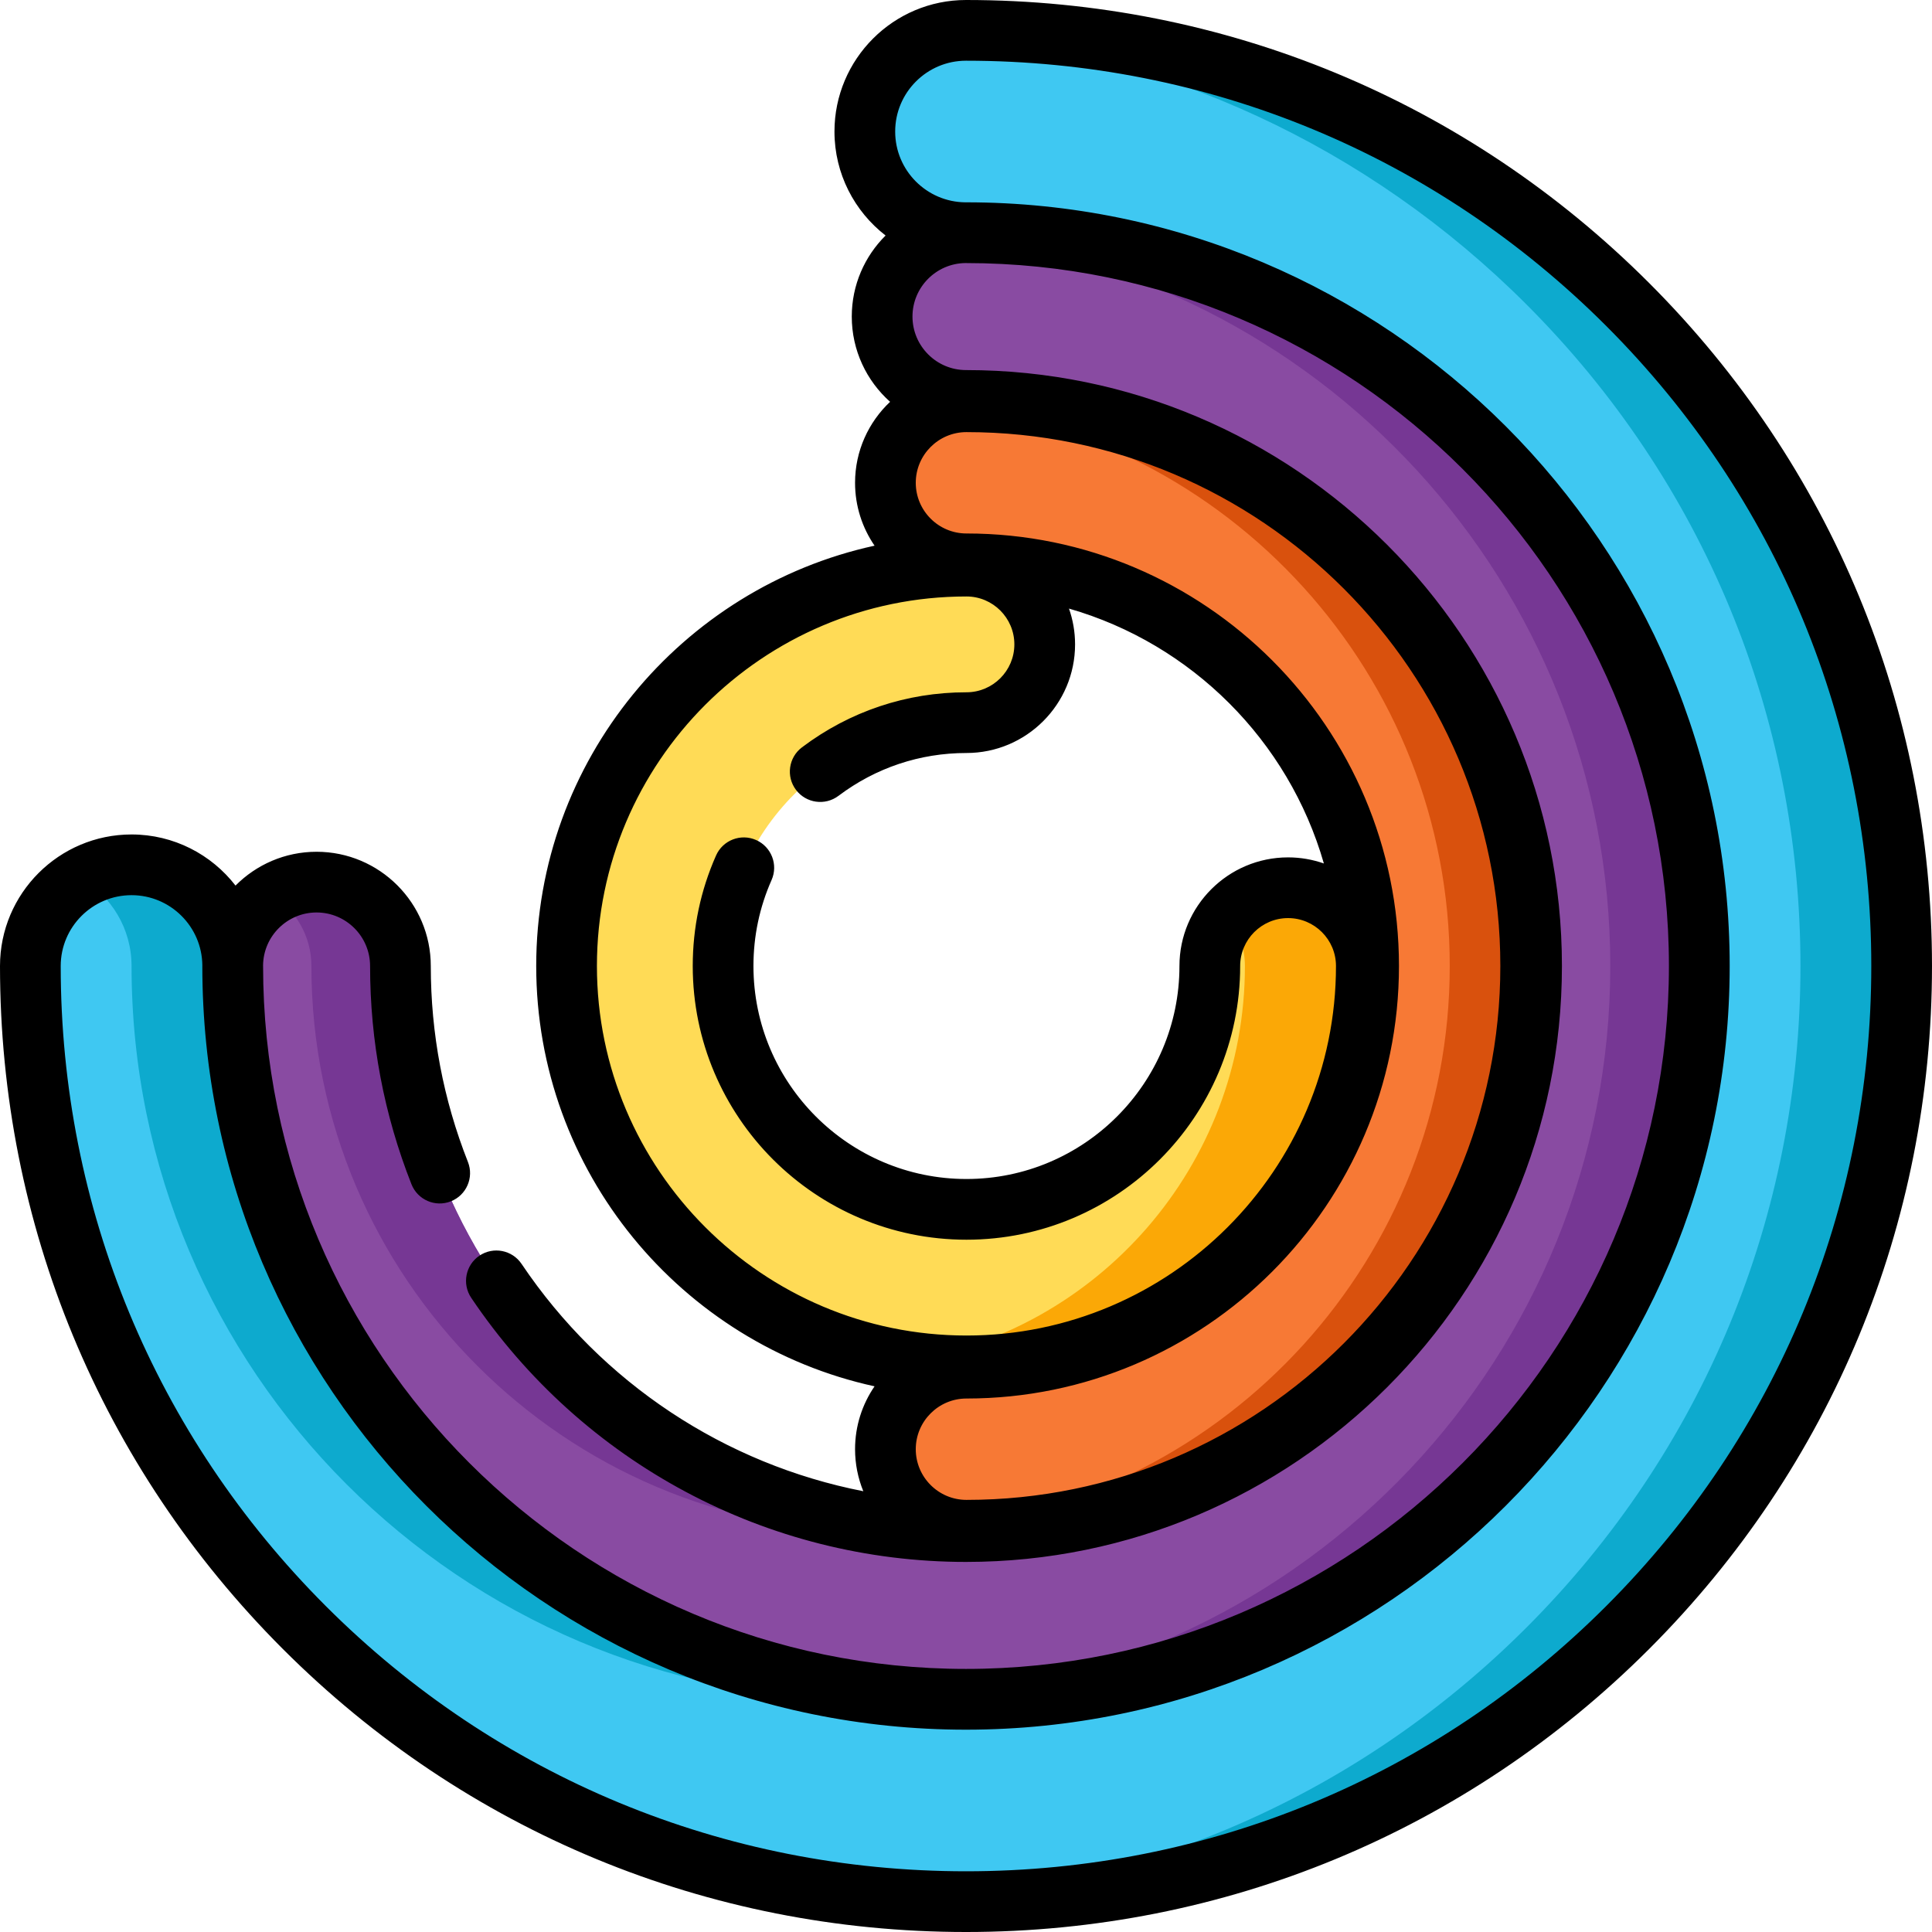
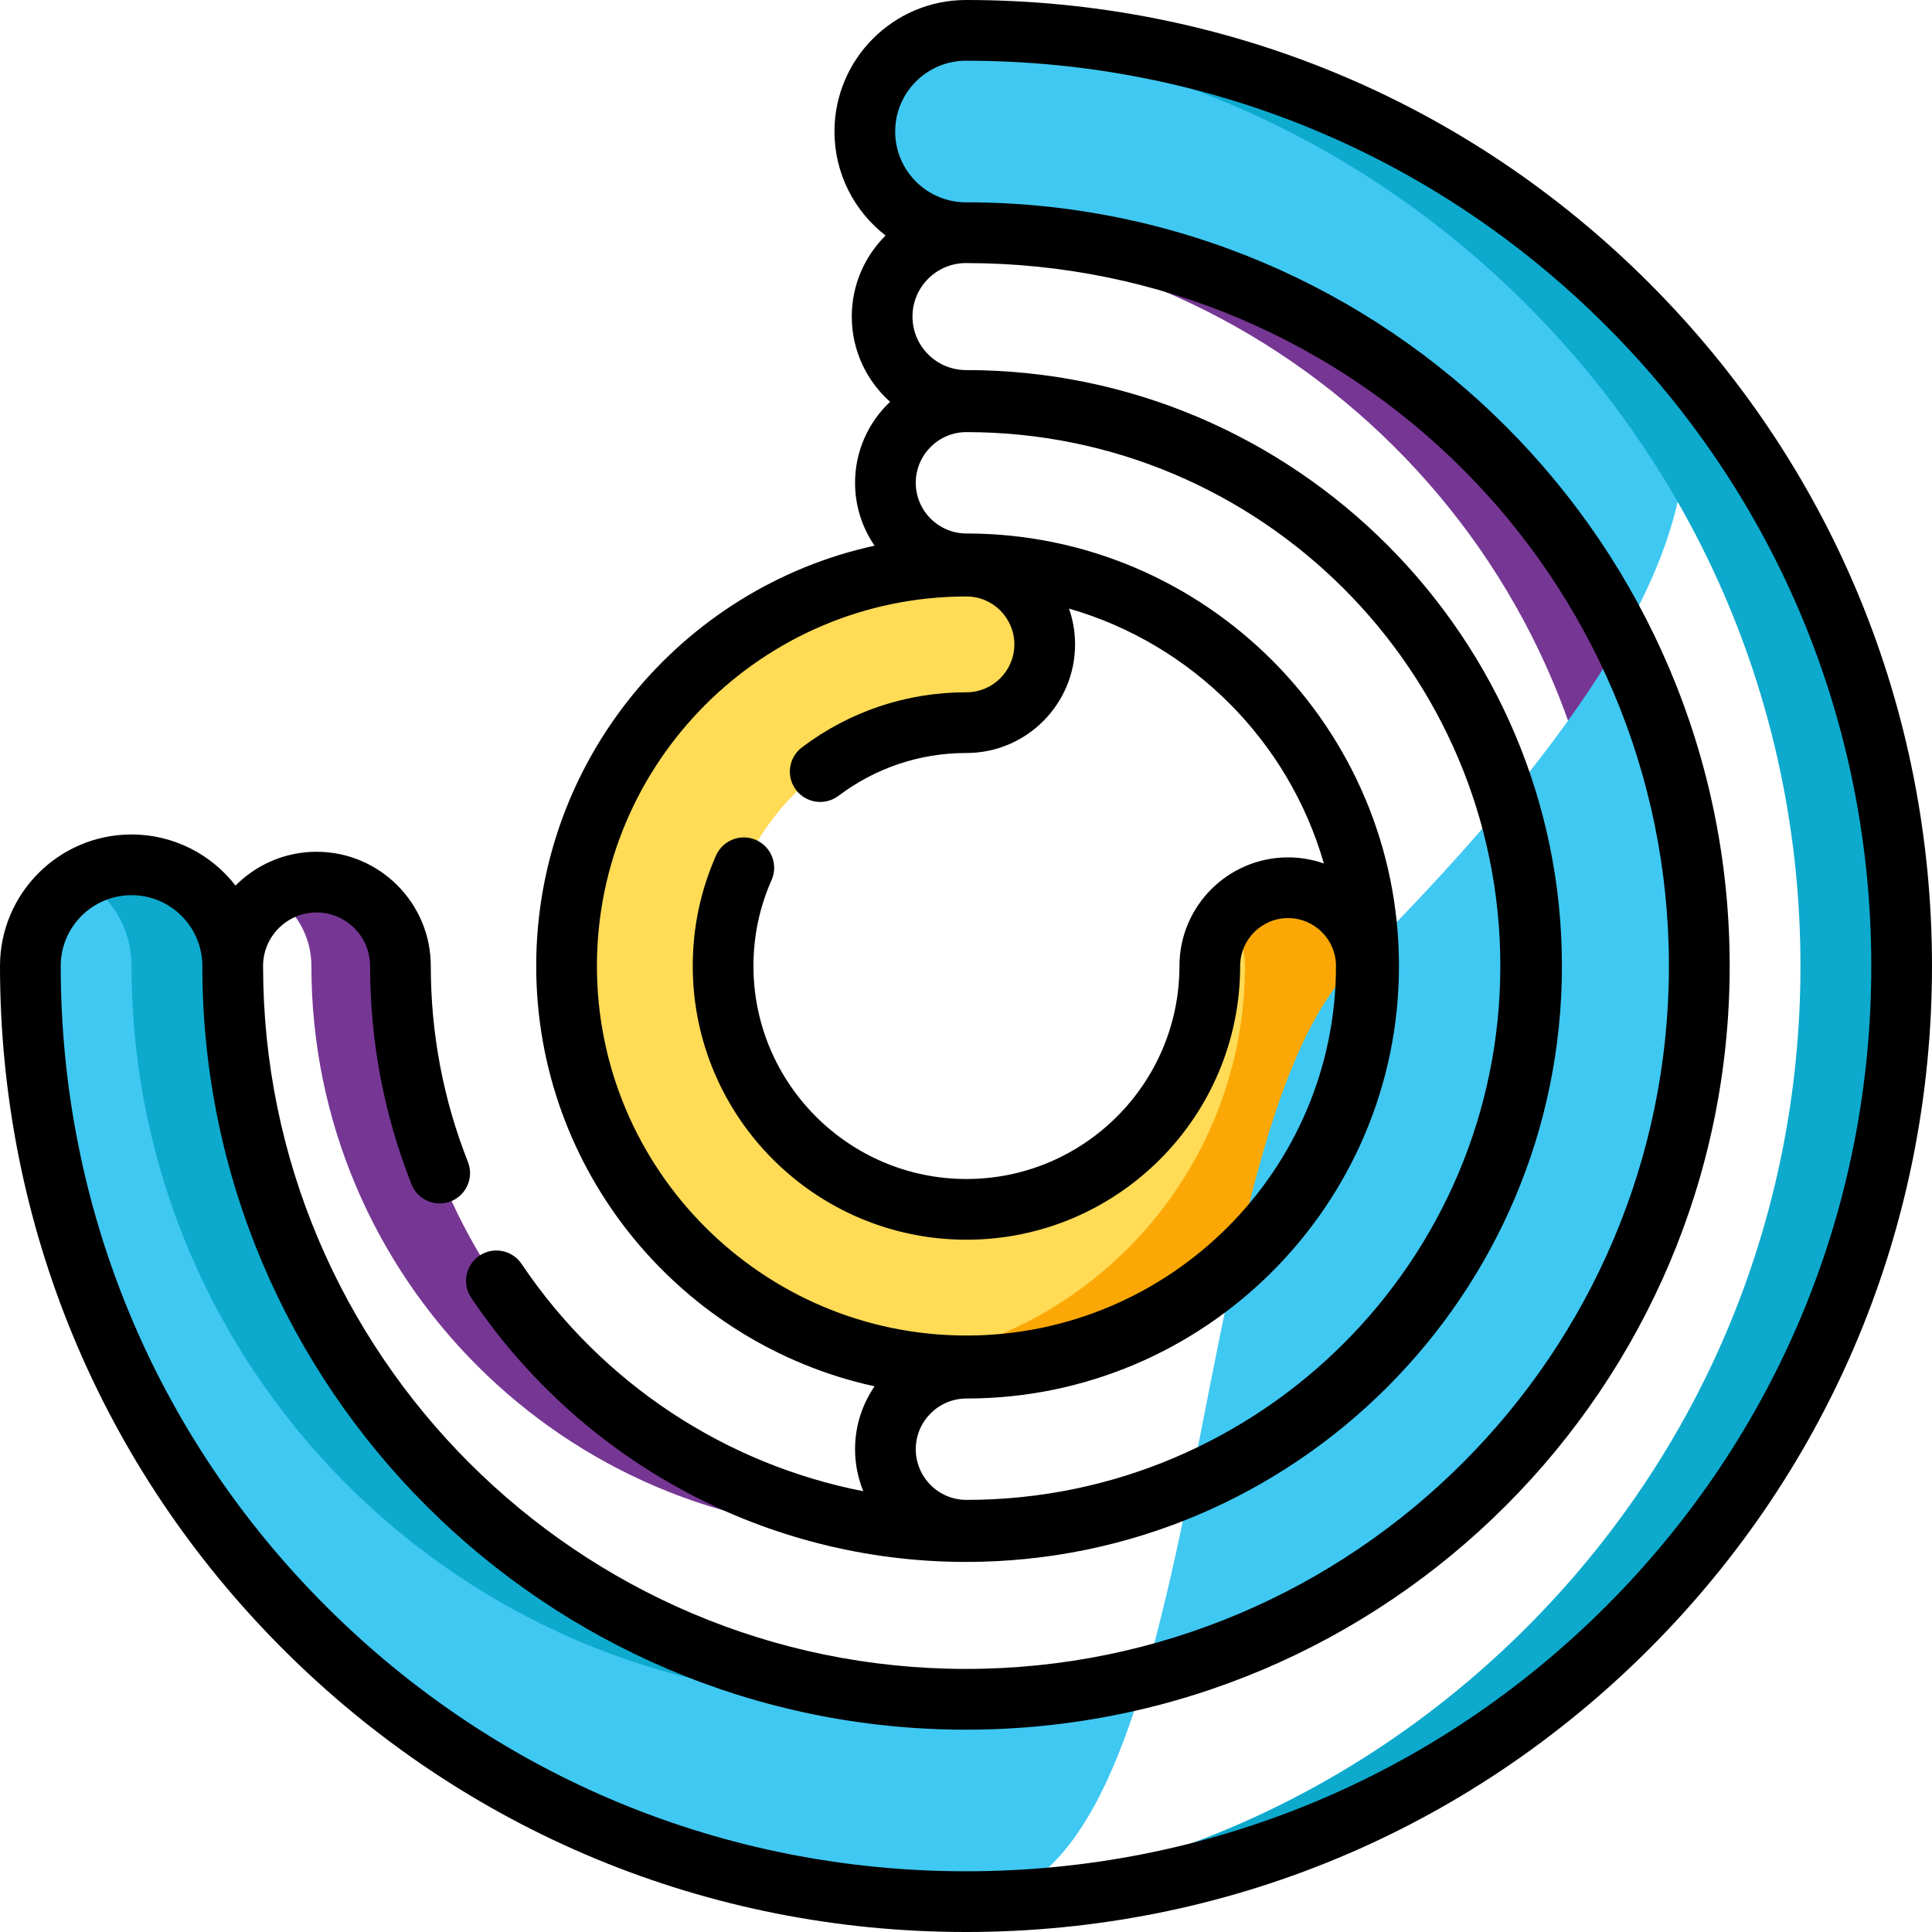
<svg xmlns="http://www.w3.org/2000/svg" height="800px" width="800px" version="1.1" id="Layer_1" viewBox="0 0 512.001 512.001" xml:space="preserve">
  <path style="fill:#FFDB56;" d="M256.121,361.973c-58.433,0-105.973-47.539-105.973-105.973s47.54-105.973,105.973-105.973  c11.455,0,20.741,9.285,20.741,20.741c0,11.455-9.285,20.741-20.741,20.741c-35.562,0-64.492,28.931-64.492,64.491  s28.931,64.491,64.492,64.491c35.56,0,64.491-28.931,64.491-64.491c0-11.455,9.285-20.741,20.741-20.741  c11.455,0,20.741,9.285,20.741,20.741C362.093,314.433,314.554,361.973,256.121,361.973z" />
  <path style="fill:#FBA806;" d="M341.353,235.258c-6.493,0-12.285,2.988-16.089,7.66c2.906,3.57,4.652,8.119,4.652,13.08  c0,52.965-39.057,96.98-89.884,104.754c5.247,0.802,10.621,1.22,16.089,1.22c58.433,0,105.972-47.539,105.972-105.973  C362.093,244.545,352.807,235.258,341.353,235.258z" />
-   <path style="fill:#F77935;" d="M256.121,405.53c-11.862,0-21.476-9.615-21.476-21.476c0-11.862,9.615-21.476,21.476-21.476  c58.767,0,106.576-47.81,106.576-106.577s-47.81-106.577-106.576-106.577c-11.862,0-21.476-9.615-21.476-21.476  s9.615-21.476,21.476-21.476c82.452,0,149.529,67.078,149.529,149.53S338.571,405.53,256.121,405.53z" />
-   <path style="fill:#D9510D;" d="M256.121,106.47c-2.015,0-3.958,0.298-5.808,0.817c75.126,7.846,133.885,71.545,133.885,148.713  s-58.759,140.867-133.885,148.713c1.85,0.519,3.793,0.817,5.808,0.817c82.452,0,149.529-67.079,149.529-149.53  S338.571,106.47,256.121,106.47z" />
-   <path style="fill:#894BA2;" d="M256.002,450.338c-107.159,0-194.338-87.18-194.338-194.339c0-12.277,9.951-22.228,22.228-22.228  s22.228,9.951,22.228,22.228c0,82.645,67.236,149.882,149.882,149.882s149.882-67.237,149.882-149.882  s-67.236-149.881-149.882-149.881c-12.277,0-22.228-9.951-22.228-22.228s9.951-22.228,22.228-22.228  c107.159,0,194.339,87.18,194.339,194.339S363.16,450.338,256.002,450.338z" />
  <g>
    <path style="fill:#763794;" d="M82.523,256c0,82.645,67.236,149.882,149.882,149.882c3.971,0,7.905-0.159,11.798-0.463   C167.052,399.382,106.12,334.674,106.12,256c0-12.277-9.951-22.229-22.228-22.229c-4.34,0-8.377,1.264-11.798,3.414   C78.351,241.117,82.523,248.063,82.523,256z" />
    <path style="fill:#763794;" d="M256.002,61.661c-2.043,0-4.014,0.298-5.893,0.815C349,71.45,426.743,154.809,426.743,256   c0,103.197-80.856,187.849-182.541,193.97c3.904,0.235,7.836,0.369,11.798,0.369c107.159,0,194.339-87.18,194.339-194.339   S363.16,61.661,256.002,61.661z" />
  </g>
-   <path style="fill:#3FC8F2;" d="M256.002,503.956c-66.231,0-128.499-25.792-175.331-72.625C33.837,384.498,8.046,322.231,8.046,256  c0-14.809,12.005-26.815,26.815-26.815S61.675,241.191,61.675,256c0,107.151,87.174,194.326,194.326,194.326  c107.151,0,194.326-87.174,194.326-194.326S363.153,61.674,256.002,61.674c-14.809,0-26.815-12.005-26.815-26.815  s12.005-26.815,26.815-26.815c66.231,0,128.499,25.792,175.331,72.625s72.625,109.1,72.625,175.331s-25.792,128.499-72.625,175.331  S322.233,503.956,256.002,503.956z" />
+   <path style="fill:#3FC8F2;" d="M256.002,503.956c-66.231,0-128.499-25.792-175.331-72.625C33.837,384.498,8.046,322.231,8.046,256  c0-14.809,12.005-26.815,26.815-26.815S61.675,241.191,61.675,256c0,107.151,87.174,194.326,194.326,194.326  c107.151,0,194.326-87.174,194.326-194.326S363.153,61.674,256.002,61.674c-14.809,0-26.815-12.005-26.815-26.815  s12.005-26.815,26.815-26.815c66.231,0,128.499,25.792,175.331,72.625s-25.792,128.499-72.625,175.331  S322.233,503.956,256.002,503.956z" />
  <g>
    <path style="fill:#0DAACE;" d="M34.861,256c0,107.151,87.174,194.326,194.326,194.326c4.507,0,8.975-0.167,13.407-0.471   C141.674,442.944,61.675,358.644,61.675,256c0-14.809-12.005-26.815-26.815-26.815c-4.886,0-9.462,1.314-13.407,3.596   C29.467,237.419,34.861,246.076,34.861,256z" />
    <path style="fill:#0DAACE;" d="M431.333,80.669C384.5,33.837,322.233,8.044,256.002,8.044c-2.279,0-4.49,0.286-6.603,0.822   c58.61,4.698,113.084,29.767,155.119,71.803c46.832,46.832,72.625,109.1,72.625,175.331s-25.792,128.499-72.625,175.331   c-43.658,43.658-100.732,69.021-161.924,72.26c4.449,0.236,8.919,0.365,13.407,0.365c66.231,0,128.499-25.792,175.331-72.625   s72.625-109.1,72.625-175.331S478.165,127.501,431.333,80.669z" />
  </g>
  <path d="M437.021,74.98C388.668,26.628,324.381,0,256.002,0c-19.221,0-34.859,15.637-34.859,34.859  c0,11.199,5.314,21.174,13.546,27.556c-5.529,5.488-8.959,13.088-8.959,21.475c0,8.974,3.93,17.046,10.154,22.594  c-5.709,5.387-9.283,13.013-9.283,21.462c0,6.178,1.911,11.916,5.169,16.663c-51.207,11.186-89.666,56.878-89.666,111.391  s38.459,100.205,89.666,111.391c-3.257,4.745-5.169,10.483-5.169,16.663c0,3.94,0.782,7.699,2.188,11.139  c-36.575-7.155-69.251-28.555-90.565-60.242c-2.48-3.689-7.479-4.666-11.165-2.186c-3.686,2.481-4.665,7.479-2.185,11.165  c29.481,43.83,78.5,69.998,131.128,69.998c87.081,0,157.926-70.845,157.926-157.926S343.083,98.074,256.002,98.074  c-7.821,0-14.185-6.363-14.185-14.184c0-7.766,6.275-14.086,14.019-14.176c0.055,0,0.109,0.004,0.165,0.004  c102.716,0,186.282,83.565,186.282,186.282s-83.566,186.282-186.282,186.282S69.72,358.716,69.72,256  c0-0.054-0.003-0.105-0.004-0.159c0.086-7.747,6.409-14.026,14.176-14.026c7.821,0,14.184,6.364,14.184,14.185  c0,19.95,3.691,39.409,10.968,57.84c1.631,4.133,6.304,6.161,10.436,4.527c4.133-1.631,6.159-6.305,4.527-10.436  c-6.531-16.54-9.843-34.013-9.843-51.93c0-16.693-13.58-30.274-30.273-30.274c-8.388,0-15.988,3.431-21.476,8.96  c-6.382-8.232-16.357-13.546-27.556-13.546c-19.221,0-34.859,15.637-34.859,34.859c0,68.38,26.629,132.667,74.981,181.02  c48.352,48.352,112.64,74.98,181.019,74.98s132.667-26.628,181.019-74.98c48.352-48.352,74.981-112.64,74.981-181.02  S485.373,123.332,437.021,74.98z M370.741,256c0-63.203-51.419-114.622-114.621-114.622c-7.406,0-13.432-6.025-13.432-13.431  c0-7.406,6.026-13.432,13.432-13.432c78.015,0,141.486,63.47,141.486,141.486s-63.47,141.486-141.486,141.486  c-7.406,0-13.432-6.026-13.432-13.432s6.026-13.432,13.432-13.432C319.323,370.622,370.741,319.203,370.741,256z M158.191,256  c0-53.998,43.931-97.929,97.929-97.929c7.001,0,12.696,5.695,12.696,12.696c0,7.001-5.695,12.697-12.696,12.697  c-15.86,0-30.935,5.047-43.597,14.595c-3.547,2.675-4.255,7.718-1.58,11.266c2.674,3.546,7.718,4.254,11.266,1.58  c9.848-7.427,21.574-11.351,33.911-11.351c15.872,0,28.785-12.913,28.785-28.786c0-3.324-0.573-6.515-1.614-9.488  c32.525,9.344,58.206,35.025,67.549,67.55c-2.973-1.041-6.164-1.614-9.488-1.614c-15.872,0-28.785,12.913-28.785,28.785  c0,31.125-25.322,56.447-56.447,56.447s-56.448-25.322-56.448-56.447c0-7.921,1.615-15.584,4.8-22.774  c1.8-4.062-0.035-8.813-4.097-10.613c-4.061-1.799-8.813,0.035-10.613,4.097c-4.099,9.255-6.178,19.109-6.178,29.29  c0,39.997,32.539,72.536,72.537,72.536c39.997,0,72.536-32.539,72.536-72.536c0-7.001,5.695-12.696,12.696-12.696  s12.696,5.695,12.696,12.696c0,53.998-43.93,97.929-97.928,97.929C202.121,353.929,158.191,309.998,158.191,256z M425.644,425.642  c-45.313,45.313-105.56,70.269-169.643,70.269s-124.329-24.956-169.642-70.269C41.046,380.33,16.09,320.083,16.09,256  c0-10.349,8.421-18.77,18.77-18.77c10.297,0,18.676,8.335,18.763,18.611c0,0.054-0.004,0.105-0.004,0.159  c0,111.595,90.789,202.384,202.383,202.384S458.385,367.595,458.385,256S367.596,53.616,256.002,53.616  c-0.056,0-0.11,0.004-0.165,0.004c-10.273-0.09-18.605-8.468-18.605-18.762c0-10.349,8.421-18.77,18.77-18.77  c64.083,0,124.329,24.956,169.643,70.269C470.958,131.67,495.913,191.917,495.913,256S470.957,380.33,425.644,425.642z" />
</svg>